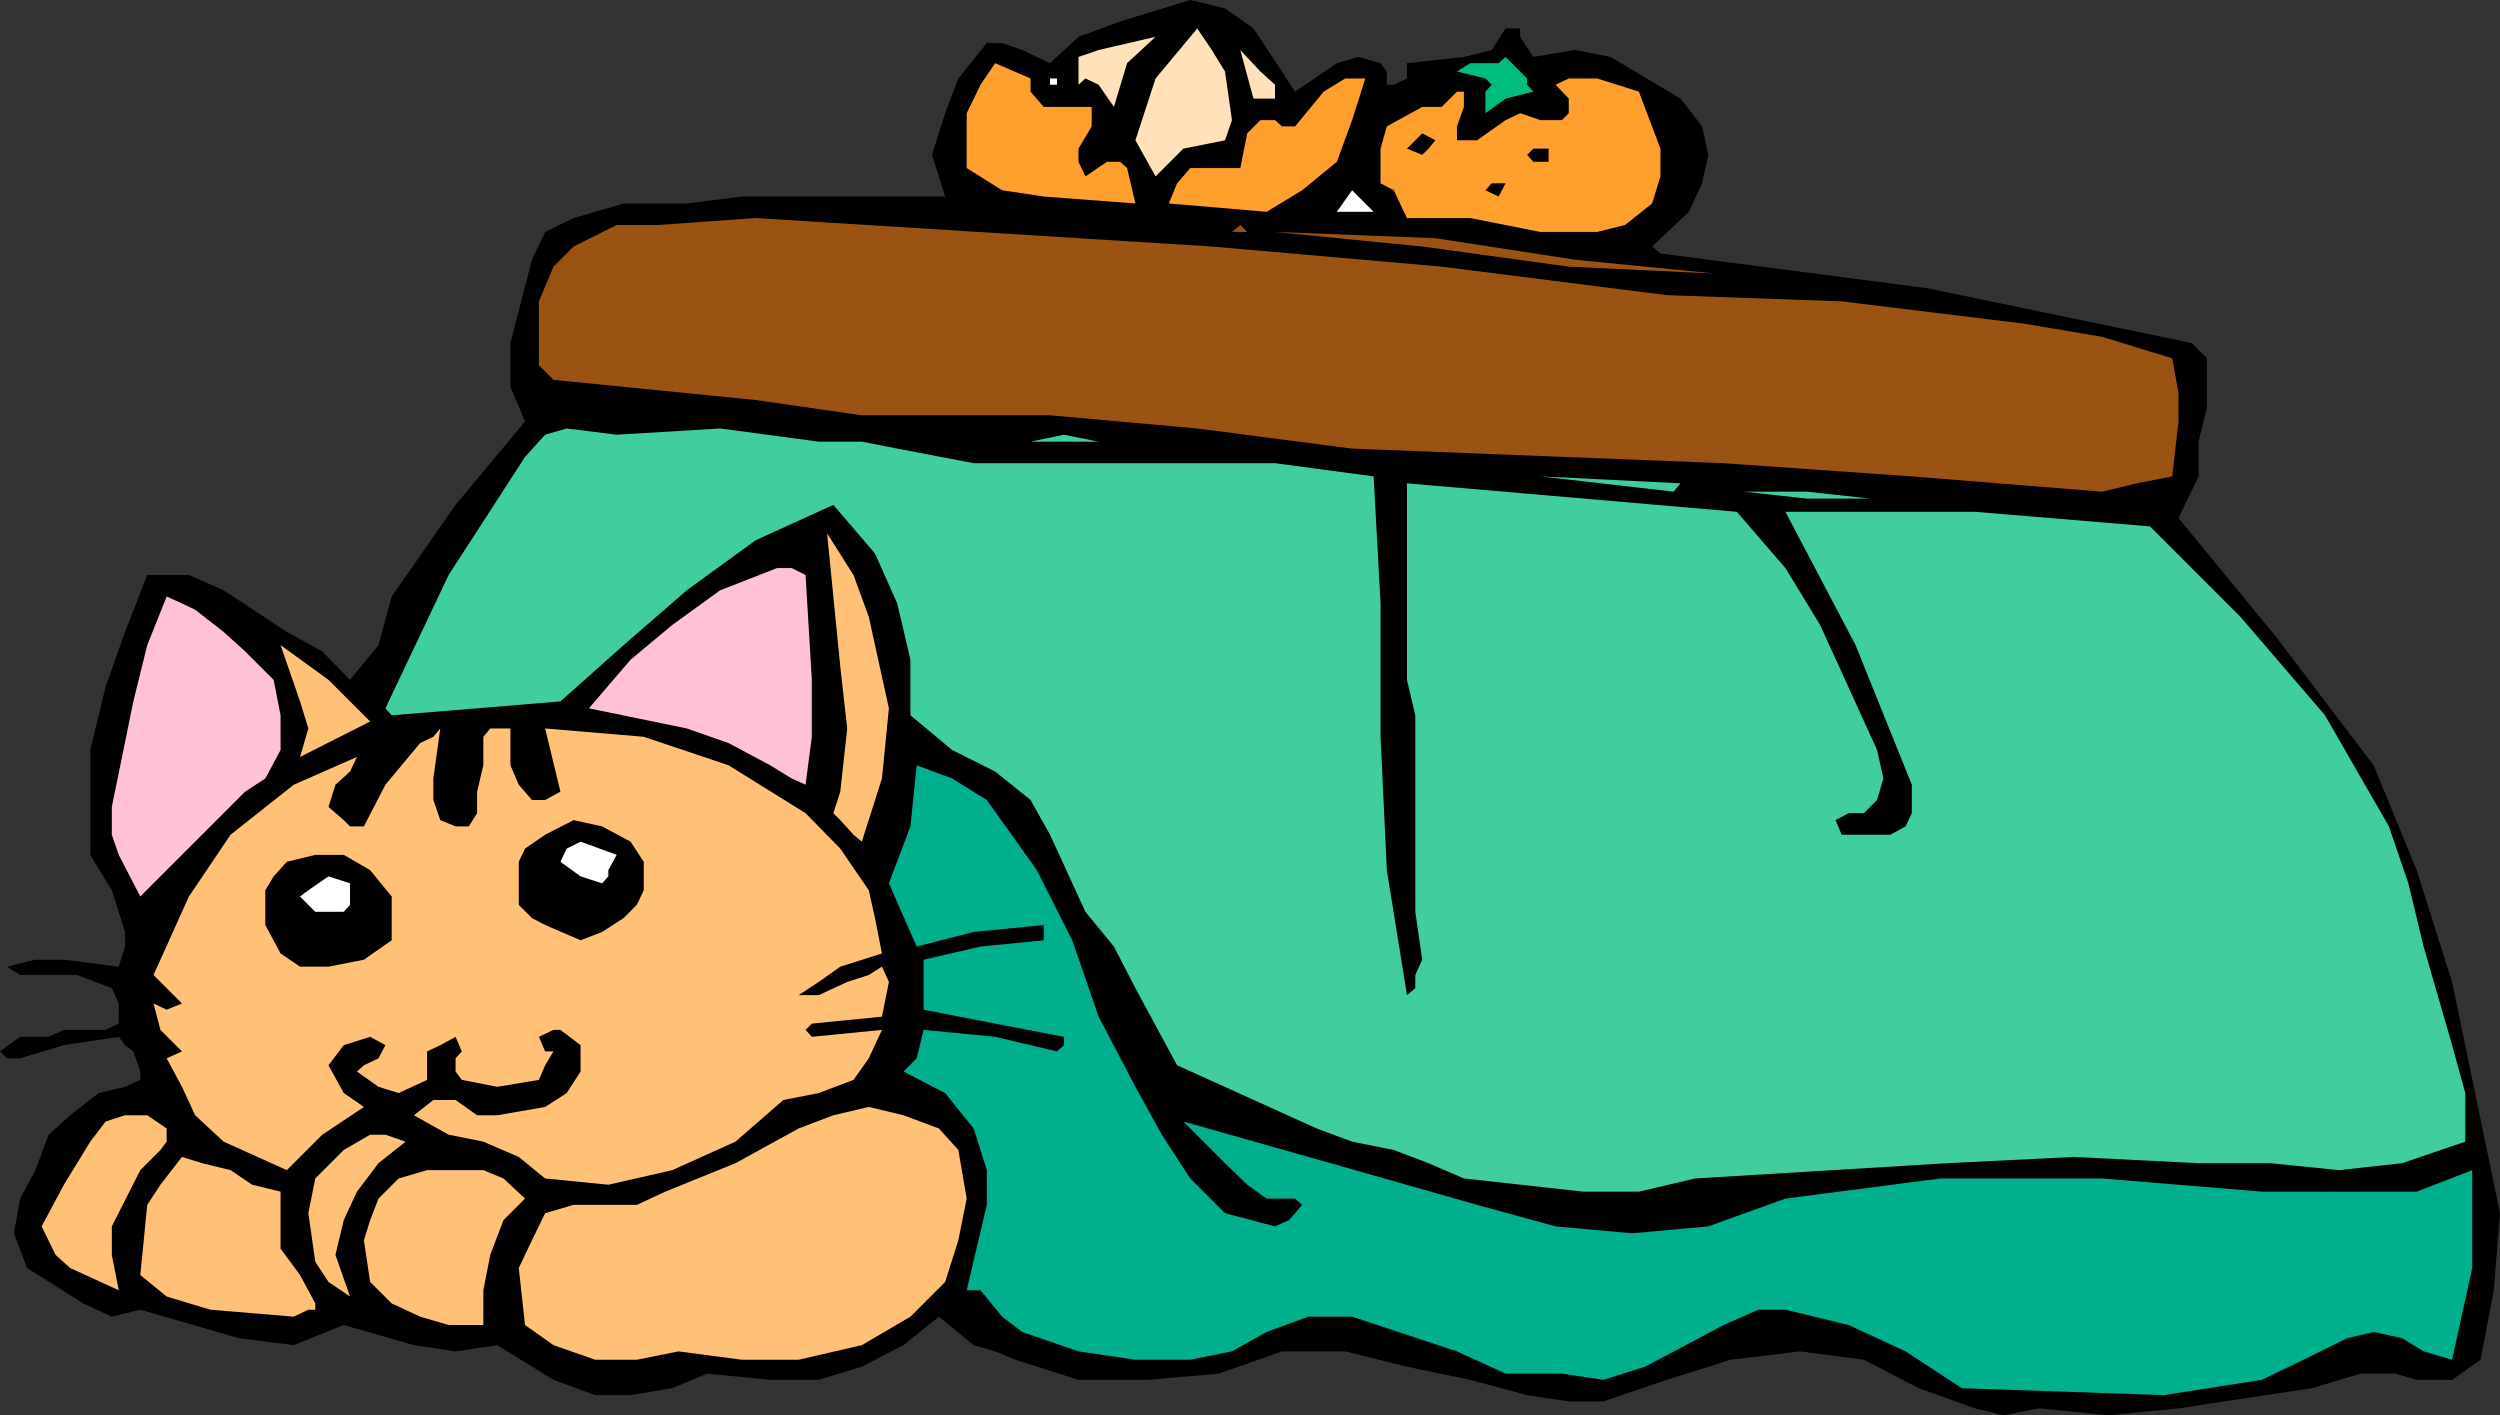
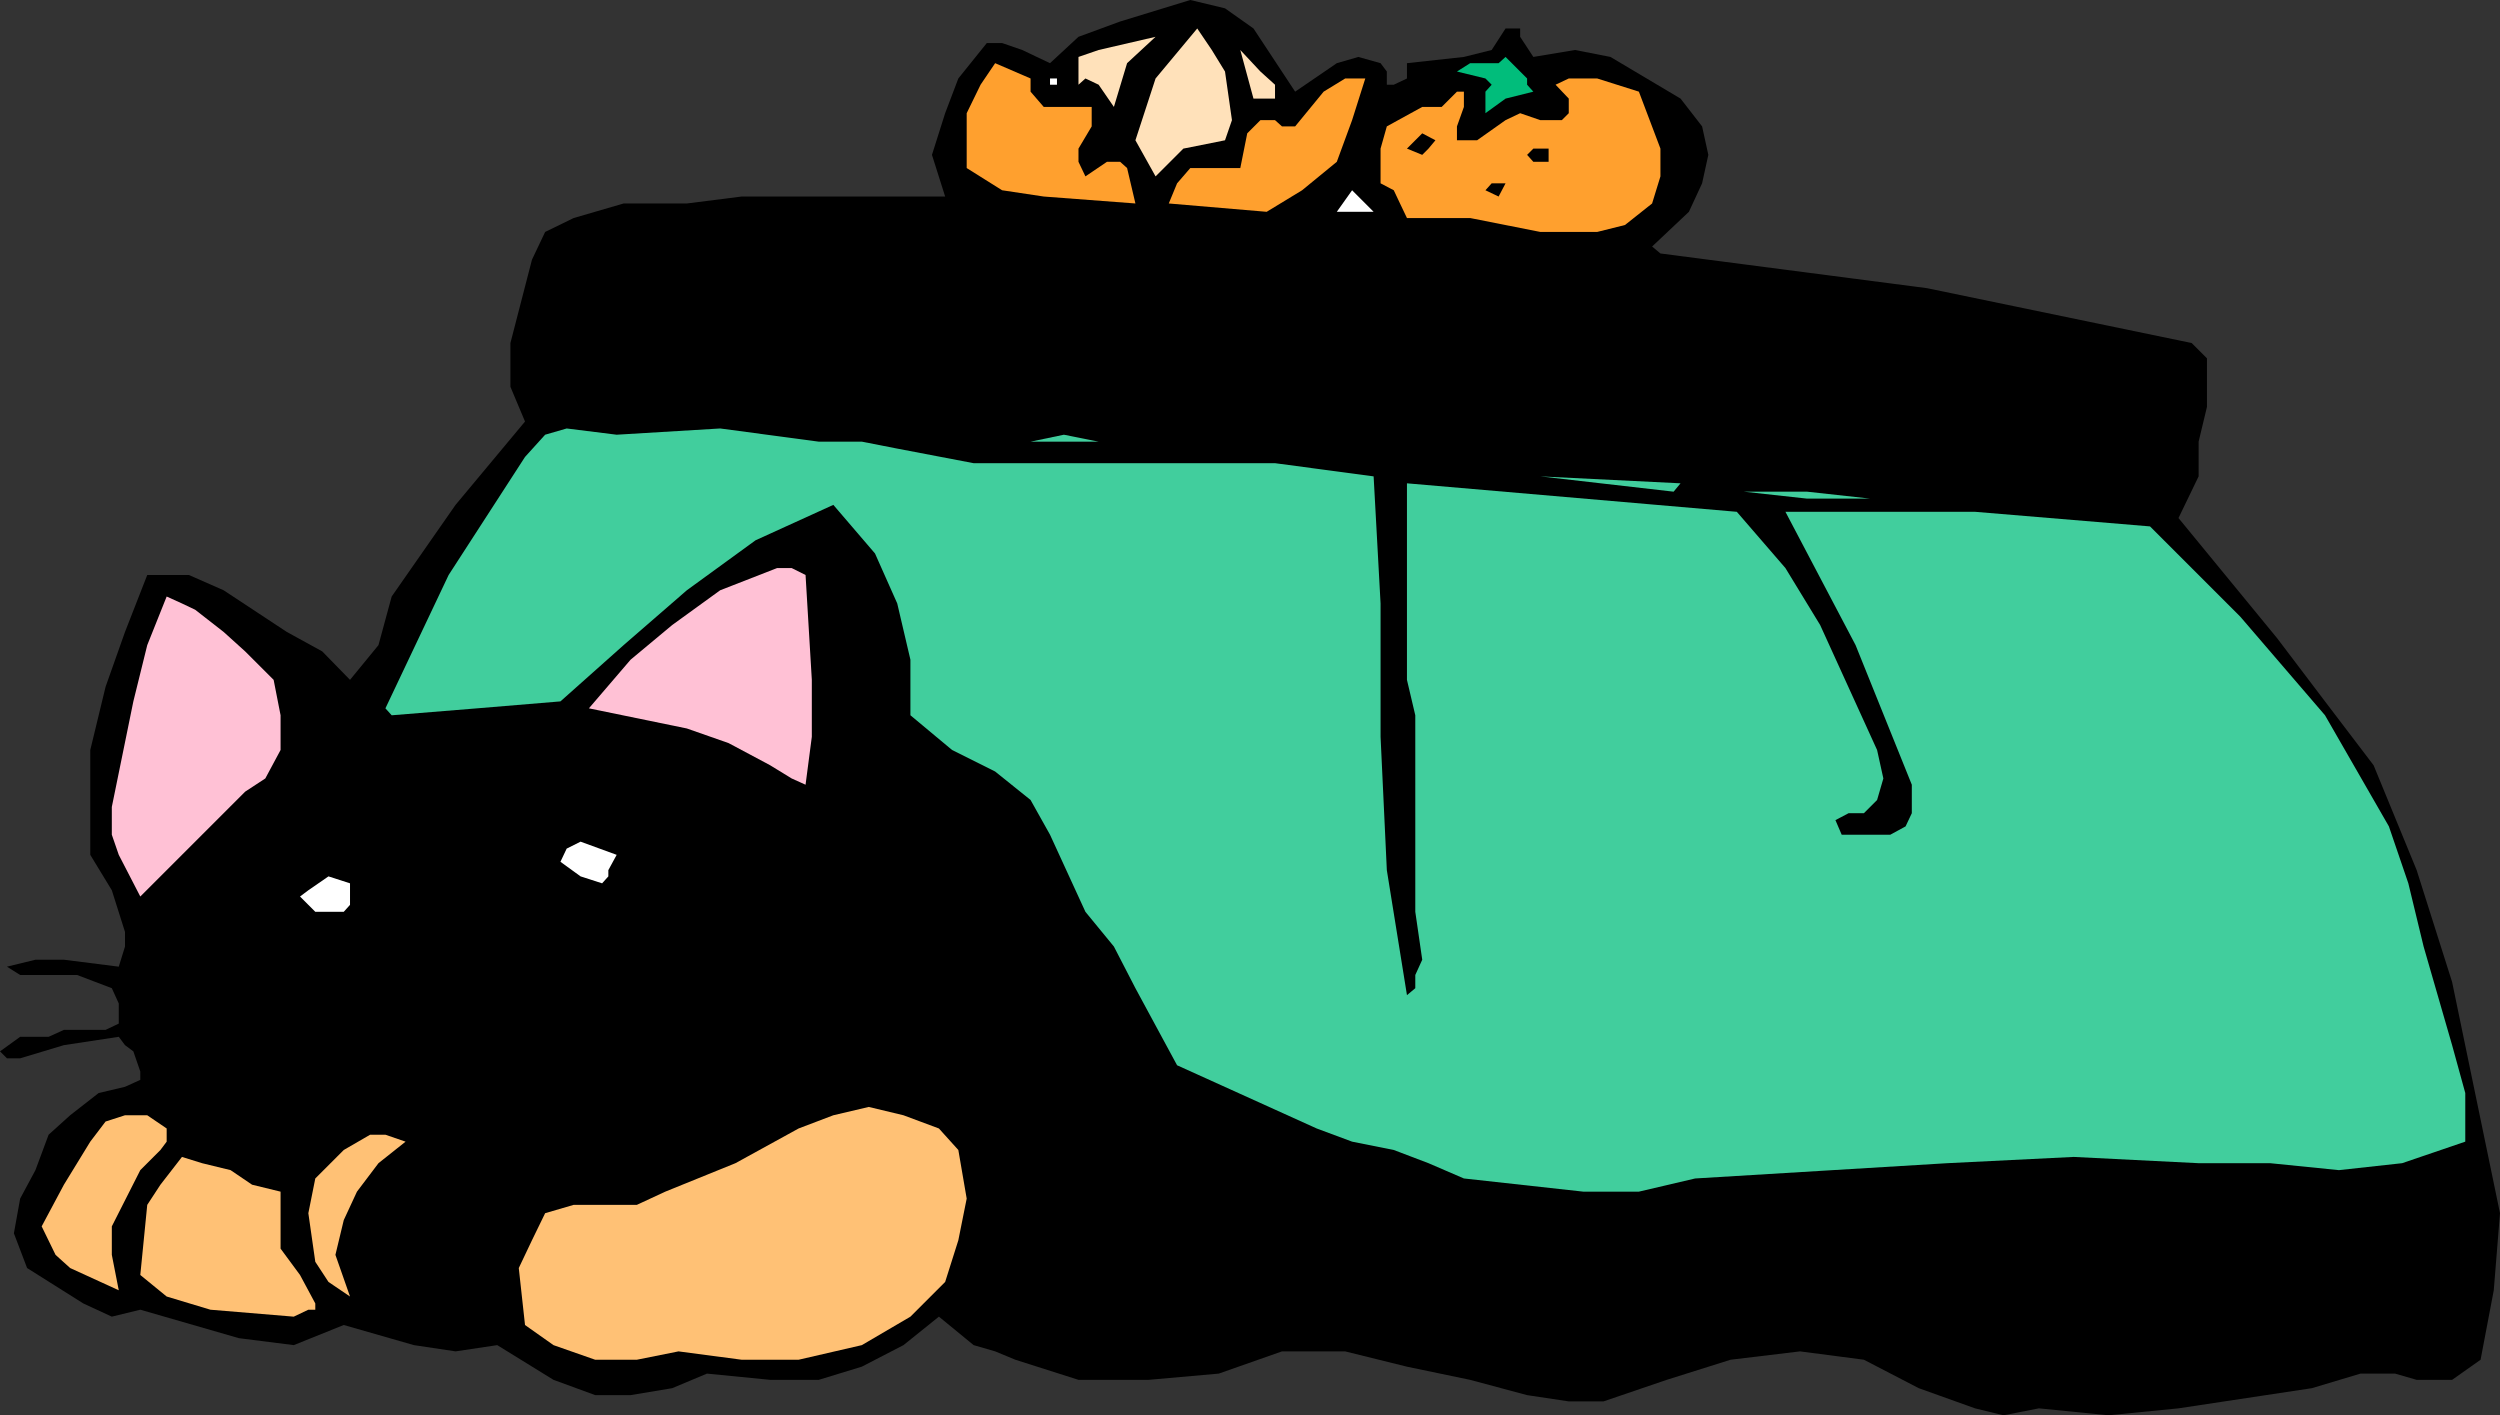
<svg xmlns="http://www.w3.org/2000/svg" width="360" height="203.801">
  <rect width="100%" height="100%" fill="#333333" stroke="none" />
  <path d="m186.5 13.2 6-4.102 3.102-.899 3.199.899.902 1.203v1.898h1l1.899-.898V9.098l8.199-.899 4-1 2-3.101h2.101V5.3l1.899 2.898 6-1 5.101 1 10.098 6 3.102 4L246 22.3l-.898 4.097-1.899 4.102-5.3 5 1.199 1 38.398 5 38.102 7.898 2.199 2.2v7l-1.2 5v5l-2.898 6 14.2 17.3L334.8 101l7 9.2 6.2 15.1 5.102 16.098L360 174.7l-.898 11.102-1.899 10-4.101 2.898H348l-3.098-.898h-5l-7 2.097-19.199 2.903-10.101 1-10-1-5.102 1-4.098-1-8.101-2.903-7.899-4.097-9.199-1.203-10 1.203L240 198.7l-9.098 3.102h-5l-6-.903-8.199-2.199-9.101-1.898-8.899-2.203h-9.101L175.5 197.8l-10.098.898h-10.101l-9.098-2.898-2.902-1.203-3.098-.899-5-4.101-5.101 4.101-6 3.102-6.2 1.898h-7l-9.101-.898-5 2.097-6 1h-5.098l-6-2.199-8.101-5-6 .899-6-.899L49.5 190.8l-7.2 2.898-7.898-1-14.199-4.101-4.101 1L12 187.699l-8.098-5.101-1.902-5 .902-5 2.2-4.098L7 163.398l3.102-2.8 4.101-3.2L18 156.5l2.203-1v-1.2l-1-2.902L18 150.5l-.898-1.2-7.899 1.2-6.3 1.898H1l-1-1 2.902-2.097H7l2.203-1h6l1.899-.903V144.5l-1-2.2-5-1.902h-8.2L1 139.2l4.102-1h4.101l7.899 1 .898-2.898V134.2l-1.898-6L13 123.098V108l2.203-9.102L18 91l3.203-8.2h6l5 2.2 9.098 6 5.101 2.8 4 4.098 4.098-5 1.902-7 9.2-13.199 10-12-2.102-5v-6.3l3.102-12 1.898-4 4.102-2L89.8 29.3h9.101l7.899-1h29.3l-1.898-6 1.899-6 1.898-5 4.102-5.102h2.199l2.902 1 2.098 1 1.902.899L155.3 5.3l6-2.203L171.402 0l5 1.2 4.098 2.898 6 9.101" />
  <path fill="#ffe1ba" d="m177.402 17.3-1 2.9-6 1.198-4 4L163.5 20.2l2.902-8.898 6-7.203L174.5 7.2l1.902 3.102 1 7m-11-12.002-4.101 3.798-1.899 6.3-2.199-3.199-1.902-.898-1 .898v-4l2.902-1 8.2-1.898m17.199 8.899H180.5l-1.898-7 2.898 3.1 2.102 1.9v2" />
  <path fill="#01bd7b" d="M219.902 11.3v.9l.899 1-4 1-2.899 2.1v-3.1l.899-1-.899-.9-4.101-1 1.902-1.202h4.098l1-.899.902.899 2.2 2.203" />
  <path fill="#ffa02e" d="M148.402 11.3v1.9l1.899 2.198h6.902V18.2l-1.902 3.2v1.9l1 2.097 3.101-2.097h1.899l1 .898L163.5 29.3l-13.2-1-6-.903-5.097-3.199V16.3l2-4.102 2.098-3.101 5.101 2.203M236 13.2l3.102 8.198v4l-1.2 3.903L234 32.398l-4 1h-8.2l-10.097-2h-9.101l-1-2.097-.899-1.903-1.902-1v-5l.902-3.199 5.098-2.8h2.8l2.2-2.2h1v2.2l-1 2.8v2h2.902l4.098-2.898 2.101-1 2.899 1h3.101l1-1v-2.102l-1.902-2 1.902-.898H230l6 1.898M196.602 11.3l-1.899 6-2.203 6-5 4.098-5.098 3.102-14.101-1.2 1.199-2.902 1.902-2.199h7.2l1-5 1.898-1.898h2.102l1 .898h1.898l4.102-5 3.101-1.898h2.899" />
  <path fill="#fff" d="M151.203 12.2h1v-.9h-1v.9" />
  <path d="m206.703 20.2-1 1.198-.902.903-2.2-.903 2.2-2.199 1.902 1M223 21.398v1.903h-2.2l-.898-1 .899-.903H223m-6.2 5-1 1.903-1.898-.903.899-1h2" />
  <path fill="#fff" d="M197.8 30.5h-5.3l2.203-3.102zm0 0" />
-   <path fill="#9b5313" d="m240 42.5 25.203.898 26.2 3.2 11.3 1.902 10.098 3.098.902 5v4.101l-.902 7.899-5.098 1-5 1.203-27.402-2.203-27.098-1.899-53.5-2.101-22.3-2.899-21.2-1.898h-27.101L108.8 57.598l-29.098-2.899-2.101-2.101v-9.2l2.101-5 2.899-2.898 6.199-3.102h6l14-1 65.7 4.102 33.102 2.898L240 42.5m-62.598-9.102 1.2-1 1 1zm49.398 4 10.102 1 10.098 1-21.098-1-21.101-2.898-21.2-2.102 23.102.903 20.098 3.097" />
  <path fill="#41ce9d" d="M117.902 63.598h6.2l5.101 1 11 2.101h43.399l14.199 1.899 1 18.3v19.2l.902 19.203 2.899 18 1.199-1v-1.903l1-2.199-1-6.898V103l-1.2-5.102v-28.3l47.5 4.101 7 8.102 5 8.199 8.2 18 .902 4.098-.902 3.101-1.899 1.899h-2.199l-1.902 1 .902 2.101h7l2.2-1.199.898-1.902V113l-8.098-20.102L257.102 73.7h27.3l25.2 2.102 13 13L334.8 103l9.2 16 2.8 8.2 2.2 9.1 4.102 14.2 1.898 6.898v7l-9.098 3.102-9.101 1-9.899-1h-10.3l-18-.902-18.2.902-36.3 2.2-8.102 1.898h-8l-17.2-1.899-5.097-2.199-5-1.902-6-1.2-5.101-1.898-20.102-9.102-6-11.097-3.098-6-4.101-5-5.098-11.102-2.8-5-5.102-4.101-6.2-3.098-6-5v-8l-1.898-8.102L126 79.7l-6-7-11.2 5.102L98.903 85l-9.101 7.898L80.703 101l-12 1-12.3 1-.903-1 9.102-19.2 11-17 2.898-3.202 3.102-.899 7.199.899 14.902-.899 14.2 1.899m40.3 0h-9.8l4.8-1zm0 0" />
  <path fill="#41ce9d" d="m242 69.598-1 1.203-19.2-2.203zm27.3 2.202h-9.097l-9.101-1h9.101l9.098 1" />
-   <path fill="#ffc175" d="m128 102-1 10.098-2.898 9.101-1.2-1-1.902-2.101-1-1 1-3.098 1-9.102L121 96l-1.898-19.2 3.8 6 2.2 6L128 102" />
  <path fill="#ffc1d5" d="m116 82.8.902 15.098v8.2L116 113l-2-.902-3.098-1.899-6-3.199-6-2.102L84.801 102l6-7 6-5 6.902-5 8.2-3.2H114l2 1M32.203 91l3.098 2.8 4.101 4.098 1 5.102v5l-2.199 4.098L35.301 114l-15.098 15.098-3.101-6-1-2.899v-4L19.203 101l2-8.102 2.797-7 2.203 1 1.899.903L32.203 91" />
-   <path fill="#ffc175" d="M53.3 103.898 43.204 109l1.2-4.102-1.2-3.898-2.8-8.102 6.898 5 6 6m20.198 1v5.301L74.703 113l1.899 2.2H78.5l2.203-1.2-2.203-9.102 14.203 1.2 12.2 4.101L116 117.098l5 5.101 4.102 6 .898 4 1 5.102-6 1.898-3.098 2.2L115 143.3h2.902l4.098-1.903 3.102-1L127 139.2l1 2.2-1 5-10.098 1-.902.902.902 1 10.098-1-1.898 4.097-2.2 3.102-5 1.898-5.101 1-6.899 6-9.101 4.102-9.2 2.098-9.101-.899-3.797-3.101-5.101-2.2-5-1-5-2.8 2.8-2.2h3.2l3.101 2.2h2.899l6.898-1.2 3.102-2 2-3.097V150.5l-2.899-2.2h-1l-2.101 1 .898 2.098h1.203l-1.203 2-.898 2.102-6 1-5.102-1-.898-1.2v-1.902l.898-1-.898-2.097-2.2 1.199-1.902.898v4.102l-4.098 1.898-2.902-.898-3.098-2.2 1-.902 2.098-1 1-1.898-2.2-1.2-3.8 1.2-2.2 2.898 2.2 4 2.902 2-6 4-5.101 5.102-9.098-4.102-4.101-3.8-1.899-4.098L24 152.398l2.203-1-3.101-3.097-1-3.801 1.898.898 2.203-.898-4.101-4.102 1-2.199 4.101-9.101 6-8.899L42.301 113l9.101-4-1 2.098L48.301 113l-1 3.2 2.199 1.898.902.902h2l3.098-6 5-6 1.902-.902 1-1.2-1 7.2v3.101l1 2.899 2.2.902H67.5l1.203-1.902V114l.899-3.8v-4.102l1-1.2H73.5" />
-   <path fill="#00af8c" d="m142.102 115.2 7.199 10.1 5.101 10.098 3.801 11L163.5 156.5l3.8 6.898 4.102 6.301 5 5 7.2 1.899 2-.899.898-1 1-1.199-1-.902h-4.098l-2.8-2-3.2-3.098-6-6 21.2 6 21.101 6L224 176.598l11 1 11-1 11.102-4 22.3-2.899h23.301l23 1.899H348l8-3.098v14.098l-2.898 13.203-4.102-1.203-3.098-1.899-4.101-.898-3.801.898-6.297 3.102-6 2.898-14.101 2.2-29.102-1-8.098-5.301-8.199-3.797-9.101-2.203h-3.899l-5 2.203-11.3 6-6 1.898-6-.898H216.8l-7-3.203-15.098-5h-6.3l-6 2.203-5 2.797-6 1.203H163.5l-8.2-1.203-8.097-2.797-2.902-2.203-3.098-3.797h-2l2.899-12.301v-5l-1.899-6-4.101-5.102-6-3.097 1.898-1.903 1-4.097 10.3 1 8.903 2.097 1-.898v-1.2l-9.902-1.902-10.301-2V138.2l8.203-1.898 9.098-.903V133.2l-10.098 1-8.203 2.102-4-9.102 3.102-8.199.898-8.8 5.102 1.898 5 3.101" />
  <path d="M92.703 124.098v4.101l-1 2.102-1.902 1.898-3.098 2-3.101 1.2-5.102-2.2-1.898-1-1.899-1.898v-6.203l.899-1.899 2.898-2 4.102-2.101 4.101.902 4.098 2.2 1.902 2.898" />
  <path fill="#fff" d="m88.8 123.098-1.198 2.203v.898l-.899 1-3.101-1-2.899-2.101.899-1.899 2-1 5.199 1.899" />
  <path d="m53.3 125.3 3.102 3.798v6.3l-4 2.801-5.101 1h-4.098l-2.8-1.898-2.2-4.102v-5l1.2-2 1.898-2.101 4.101-1H49.5l3.8 2.203" />
  <path fill="#fff" d="M50.402 128.2v2.1l-.902 1h-4.098l-1-1-1.199-1.202 1.2-.899 2.898-2 3.101 1v1" />
  <path fill="#ffc175" d="M24 162.5v1.898l-.898 1.2-2.899 2.902-4.101 8.098v4.101l1 5.102-7-3.203L8 180.699l-2-4.101 3.203-6 3.797-6.2 2.203-2.898 2.797-.902h3.203L24 162.5m114 3.098 1.203 7-1.203 6-1.898 6-5 5-7 4.101-9.102 2.102h-8.2l-9.097-1.203-6 1.203h-6l-6-2.102-4.101-2.898-.899-8.203 1.899-4 1.898-3.899 4.102-1.199h9.101l4.098-1.902 10.101-4.098 9.098-5 5-1.902 5.102-1.2 5 1.2 5.101 1.902 2.797 3.098m-79.598-1.2L54.5 167.5l-3.098 4.098-1.902 4.101-1.2 5 2.102 6-3.101-2.101-1.899-2.899-1-7 1-5 4.098-4.101 3.8-2.2h2.2l2.902 1m-18 7.2v8.203l2.801 3.797 2.2 4.101v.899h-1l-2.102 1-12-1L24 186.699l-3.797-3.101 1-10.098 1.899-2.902 3.101-4 2.899.902 4.101 1 3.098 2.098 4.101 1" />
-   <path fill="#ffc175" d="m75.602 172.598-3.102 3.101-1.898 5-1 5.102v5h-5l-4.102-1.203-4.098-1.899-3.101-3.101-.899-6 .899-2.899 1.199-3.101 2.902-2.899L61.5 168.5h8.102l2.898 1.2 3.102 2.898" />
</svg>